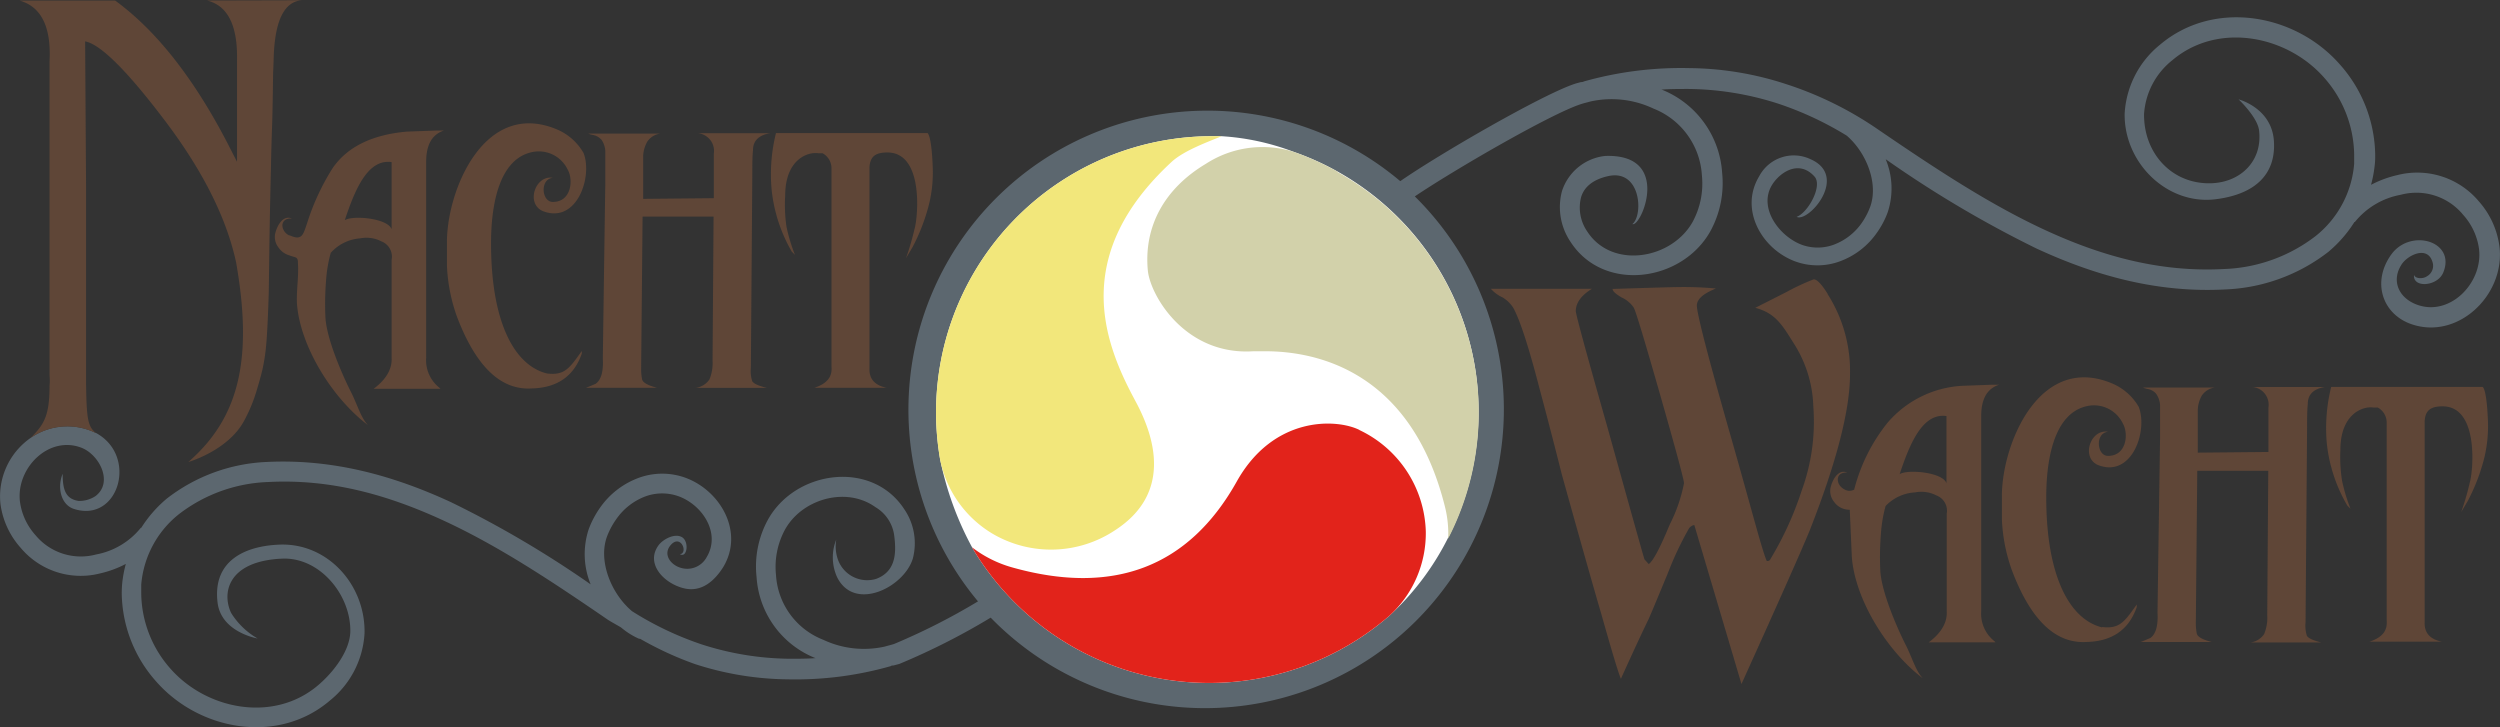
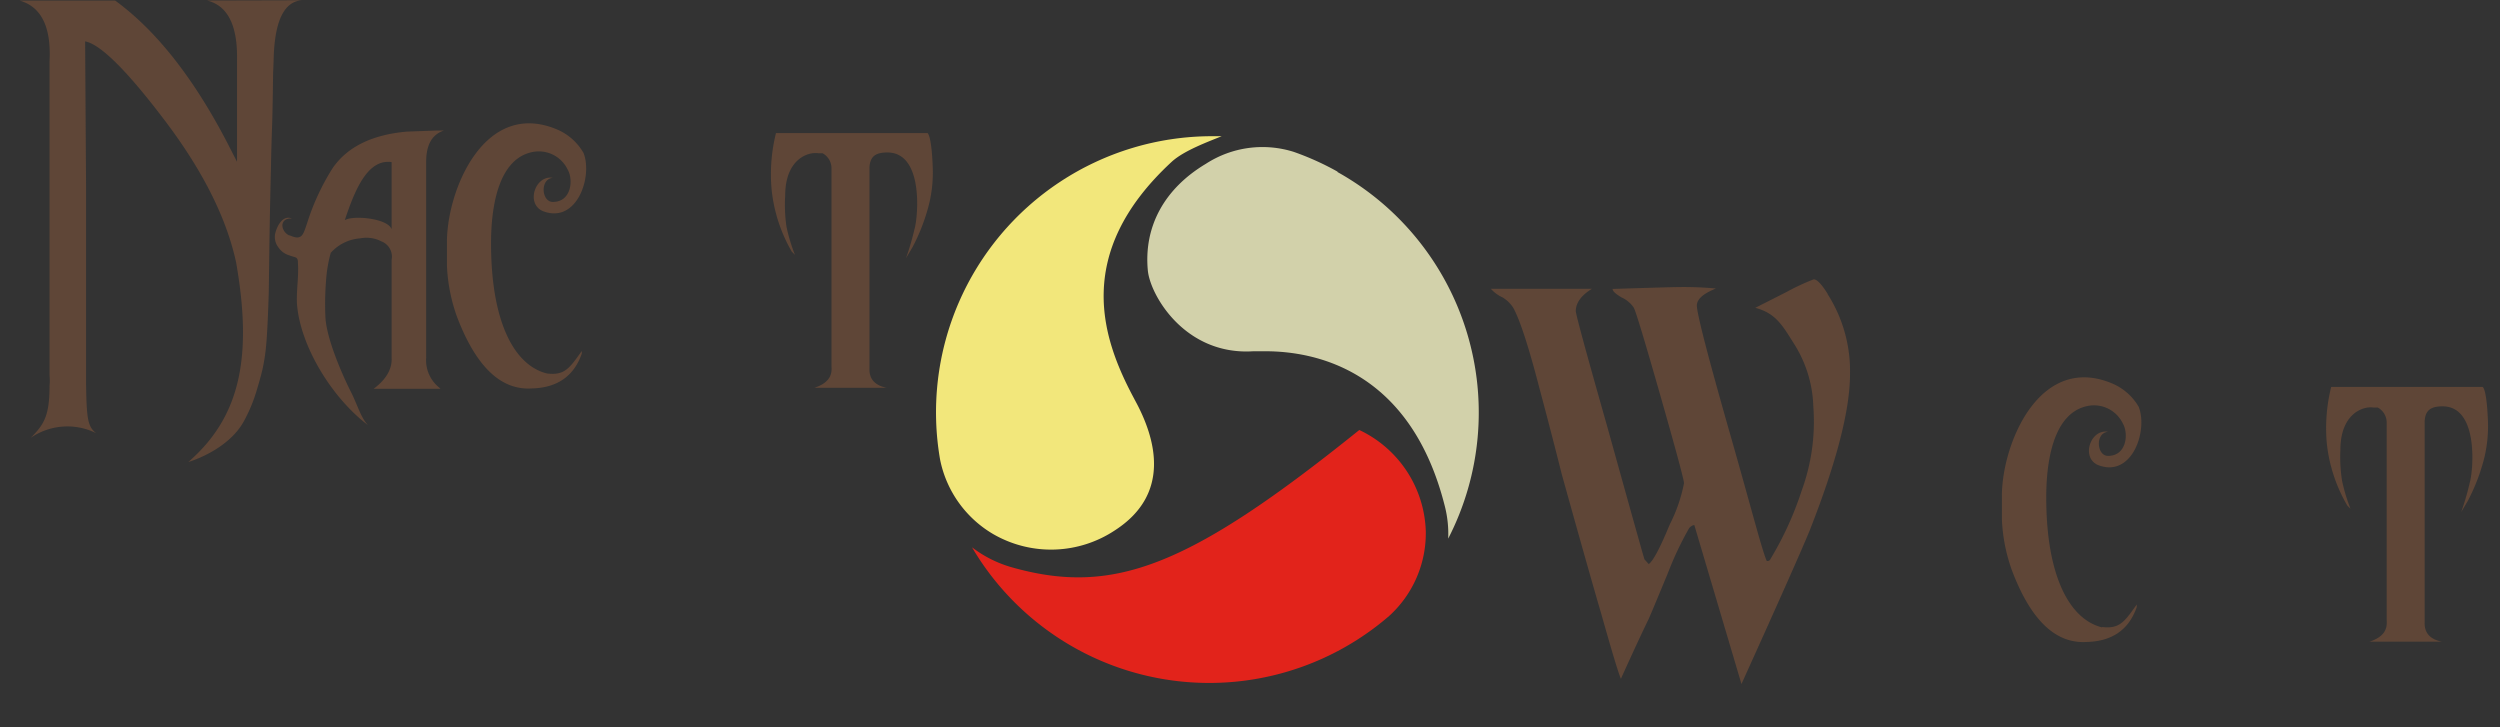
<svg xmlns="http://www.w3.org/2000/svg" viewBox="0 0 293.66 85.42">
  <rect x="0" y="0" width="293.66" height="85.42" fill="#333333" stroke="none" />
  <defs>
    <style>.cls-1{fill:#5c676f;}.cls-2{fill:#5f4637;}.cls-3{fill:#fff;}.cls-4{fill:#f2e77b;}.cls-5{fill:#e2231b;}.cls-6{fill:#d2d1aa;}</style>
  </defs>
  <title>Asset 1</title>
  <g id="Layer_2" data-name="Layer 2">
    <g id="Laag_1" data-name="Laag 1">
-       <path class="cls-1" d="M11.26,50.85c5,2.69,2.68,10.62-2.58,8.93-1.49-.48-2-2.46-1.32-4.13,0,1.83.32,2.95,1.86,3.19a3.42,3.42,0,0,0,2-.57c2.12-1.61.45-4.87-1.66-5.68C5.7,51.12,1.89,55,2.34,58.9a7.33,7.33,0,0,0,1.81,3.94,6.92,6.92,0,0,0,7.14,2.29A8.81,8.81,0,0,0,16.54,62l.05,0a14.78,14.78,0,0,1,3-3.43,20.55,20.55,0,0,1,11.83-4.31C39.08,53.9,46.18,55.84,53,59a121.8,121.8,0,0,1,16.38,9.64,9.36,9.36,0,0,1-.23-6.47,11,11,0,0,1,1.34-2.54A9.56,9.56,0,0,1,75,56.14a8,8,0,0,1,5.57,0c4.1,1.54,6.85,6.39,4.38,10.48-1,1.58-2.53,3-4.63,2.48-2.35-.58-4.5-2.87-3-5,.51-.74,1.93-1.51,2.79-1s.62,2.48-.24,2c1-.14.09-2.43-1.09-1.07-.94,1.09,0,2.29,1.1,2.64A2.59,2.59,0,0,0,83,65.46c1.7-2.81-.47-6.1-3.22-7.14a5.73,5.73,0,0,0-4,0A7.29,7.29,0,0,0,72.38,61a9,9,0,0,0-1.07,2c-1.08,2.89.49,6.75,2.94,8.8a37.78,37.78,0,0,0,8.16,3.89,34.57,34.57,0,0,0,10.31,1.69c1.09,0,2.14,0,3.16-.08l-.11,0a11,11,0,0,1-6.9-9.52A11.43,11.43,0,0,1,90.23,61c3.26-5.79,12.22-7,16-1.17a7.09,7.09,0,0,1,1,5.76c-1,3.38-6.87,6.34-8.91,2.19a5.63,5.63,0,0,1-.09-4.4,4.67,4.67,0,0,0,.12,2.11A3.65,3.65,0,0,0,102.91,68c2.26-.85,2.4-2.91,2.14-5a4.57,4.57,0,0,0-2.22-3.43c-2.88-2.06-7-1.35-9.45,1.09a7.16,7.16,0,0,0-1.15,1.51,9.19,9.19,0,0,0-1.08,5.35,8.73,8.73,0,0,0,5.55,7.63,11.23,11.23,0,0,0,7.23.8c.36-.11.74-.19,1.1-.31a76.1,76.1,0,0,0,9.85-5,35.12,35.12,0,0,1,49.6-49.36C169,18.14,181.14,11.11,185,9.84c.23-.08.48-.13.71-.2v0c.1,0,.23,0,.33-.07A42.08,42.08,0,0,1,198.41,8a37.43,37.43,0,0,1,11.3,1.85A41.54,41.54,0,0,1,220.3,15c6.56,4.48,13.1,8.86,19.88,12s13.64,5,21.07,4.6A18.68,18.68,0,0,0,272,27.73a12.09,12.09,0,0,0,4.53-8.49c0-.32,0-.68,0-1.06a13.9,13.9,0,0,0-3.52-9.05c-4.4-5-12.49-6.56-17.81-2.08a8.81,8.81,0,0,0-3.35,6.33c-.06,4.46,3.06,8.08,7.51,8.15,3.67.06,6.44-2.51,6-6.21-.19-1.57-2.41-3.65-2.41-3.65s3.88,1,4.15,4.86S265,22.8,260.29,23.4c-5.71.73-10.81-4.26-10.72-10.05a11.2,11.2,0,0,1,4.18-8.12c6.31-5.31,15.85-3.65,21.1,2.34A16.29,16.29,0,0,1,279,18.18c0,.38,0,.81-.06,1.26a14.78,14.78,0,0,1-.43,2.27,12.75,12.75,0,0,1,3.08-1.14,9.45,9.45,0,0,1,9.6,3.1A9.88,9.88,0,0,1,293.6,29c.67,5.7-5,11.11-10.56,9-3.25-1.26-4.41-4.93-2.17-8.08S288.51,28.31,287,32c-.66,1.65-3.6,1.88-3.44.29.13.44,1,.51,1.51.17a1.41,1.41,0,0,0,.67-1.65c-.56-2-2.9-.87-3.63.24-1.24,1.89-.38,3.9,1.72,4.71,3.91,1.51,7.83-2.52,7.37-6.48a7.5,7.5,0,0,0-1.87-4.05A7.11,7.11,0,0,0,282,22.88a9,9,0,0,0-5.39,3.2l-.05,0a15,15,0,0,1-3.08,3.52A21.11,21.11,0,0,1,261.37,34c-7.87.42-15.17-1.57-22.18-4.82A130.59,130.59,0,0,1,221.5,18.7a8.94,8.94,0,0,1,.24,6.23,10.17,10.17,0,0,1-1.28,2.42,9.1,9.1,0,0,1-4.32,3.34,7.61,7.61,0,0,1-5.31,0c-3.92-1.48-6.54-6.11-4.18-10a4.59,4.59,0,0,1,6-2c4.59,2-.24,7.5-1.61,6.78,1.31-.45,3.09-3.63,2.1-4.73-1.85-2.05-4.11-.46-5,1-1.62,2.68.85,6,3.47,7a5.47,5.47,0,0,0,3.8,0,7,7,0,0,0,3.27-2.54,8.42,8.42,0,0,0,1-1.91c1-2.74-.46-6.39-2.76-8.36a38.71,38.71,0,0,0-8-3.74,35.29,35.29,0,0,0-10.59-1.74c-1.12,0-2.2,0-3.24.08l.11,0a11.3,11.3,0,0,1,7.09,9.78,11.76,11.76,0,0,1-1.4,6.88c-3.35,5.94-12.55,7.21-16.42,1.2a7.29,7.29,0,0,1-1-5.92,6,6,0,0,1,5.07-4.15c7.93-.3,4.22,8.42,3.21,8,1.3-1.06,1-6.5-2.86-5.63-1.75.39-2.81,1.26-3.17,2.48a4.93,4.93,0,0,0,.71,4c2.88,4.48,9.89,3.32,12.38-1.08a9.46,9.46,0,0,0,1.1-5.51,9,9,0,0,0-5.7-7.83,11.48,11.48,0,0,0-7.43-.82c-.37.11-.76.19-1.13.32-3.56,1.17-14.85,7.71-19.46,10.82a35.11,35.11,0,1,1-49.82,49.48,80.64,80.64,0,0,1-10.71,5.43c-.23.07-.47.12-.7.19v0c-.1,0-.24,0-.34.08a40.89,40.89,0,0,1-12,1.55,36.33,36.33,0,0,1-11-1.8A39.31,39.31,0,0,1,75.13,75l0,.06a8.68,8.68,0,0,1-2.17-1.35c-.51-.31-1-.56-1.54-.9C65,68.41,58.64,64.15,52,61.1s-13.27-4.86-20.51-4.48a18.21,18.21,0,0,0-10.49,3.79,11.8,11.8,0,0,0-4.41,8.27c0,.31,0,.66,0,1A13.53,13.53,0,0,0,20,78.52c4.28,4.88,12.15,6.38,17.33,2,2.05-1.73,3.79-4.24,3.82-6.35.06-4.34-3.63-8.74-8-8.55-6.35.27-7.13,4-6,6.38a8.85,8.85,0,0,0,3.11,3s-4.27-.72-4.7-4.2c-.62-5,3.3-6.7,7.38-6.83,5.6-.16,10,4.77,9.88,10.41a10.91,10.91,0,0,1-4.07,7.91C32.69,87.48,23.41,85.87,18.3,80a15.86,15.86,0,0,1-4-10.32q0-.57.06-1.23a14.75,14.75,0,0,1,.42-2.21,12.38,12.38,0,0,1-3,1.11,9.2,9.2,0,0,1-9.35-3A9.63,9.63,0,0,1,.05,59.16a8.37,8.37,0,0,1,3.56-7.73,7.55,7.55,0,0,1,7.64-.57" />
      <path class="cls-2" d="M34,27.67c-1.09-.51-1.21-2.09.29-2-1-.42-1.64.68-1.9,1.53a2,2,0,0,0,.32,1.87A2.34,2.34,0,0,0,34,30c.8.32,1,.09,1,1,.1,1.51-.19,3.09-.12,4.63.34,4.89,4,11,8.33,14.3-.9-1-1.19-2.36-2.09-4.1-1-2-2.84-6.26-2.9-8.71a34.13,34.13,0,0,1,.08-4.16,16.12,16.12,0,0,1,.55-3.26A5.14,5.14,0,0,1,42.29,28a3.87,3.87,0,0,1,2.53.36A1.92,1.92,0,0,1,46,30.52V42q.12,2-2.11,3.67h7.84l-.12-.13A4.11,4.11,0,0,1,50.06,42V19q0-3,2.1-3.67h-.84l-3.54.13q-6.15.55-8.72,4.31a27.52,27.52,0,0,0-3,6.49c-.46,1.32-.58,2.06-2.06,1.37M46,19.05v7.88c-.44-1.29-4.52-1.67-5.5-1.07,1.18-3.53,2.67-7.22,5.5-6.82" />
      <path class="cls-2" d="M62.4,45.63q4.55-.09,5.94-4.1v-.3c-1.43,2-2,2.9-4.09,2.64-3.82-.94-6.57-6-6.57-15.28,0-3.48.55-10.14,5.15-10.78a3.76,3.76,0,0,1,3.85,2.11c.69,1.18.45,3.8-1.74,3.8-1.35,0-1.53-2.71,0-2.83-2.11-.37-3.25,3.17-1.06,3.95,3.91,1.4,5.76-4.11,4.66-6.88a6.53,6.53,0,0,0-3.22-2.8C56.88,11.71,52.5,22.34,52.5,28.43v2.78a20.2,20.2,0,0,0,1.18,6Q57,45.93,62.4,45.63" />
-       <path class="cls-2" d="M70.62,16.37a2.58,2.58,0,0,1,.48,1.35v4.05q0-.55-.29,20.31.13,2.31-.84,3c-.73.31-1.11.47-1.14.47h8.34q-1.64-.43-1.75-1a6.49,6.49,0,0,1-.11-1.11l.17-18h8.34L83.7,42.34a5.07,5.07,0,0,1-.36,2.22,2.31,2.31,0,0,1-1.62,1h8.34c-1-.25-1.58-.52-1.71-.81a4,4,0,0,1-.15-1.58l.17-22.79c0-1,0-1.91.08-2.73q0-1.66,2-2H82a2.09,2.09,0,0,1,1.85,2.39v4c0,.48,0,.9,0,1.24l-8.3.08V20.28c0-.79,0-1.47,0-2A3.83,3.83,0,0,1,76,16.69a2.18,2.18,0,0,1,1.58-1H69.08a2.74,2.74,0,0,0,.61.17,1.72,1.72,0,0,1,.93.53" />
      <path class="cls-2" d="M93,29.55l.38.39a20.22,20.22,0,0,1-1-3.33A17.8,17.8,0,0,1,92.23,23c0-4.24,2.61-5.19,3.88-5l.51,0a2,2,0,0,1,1.05,1.75V43.07c.11,1.23-.56,2-2,2.48h8.46q-2.06-.43-2-2.26l0-23.59c.06-1.36.75-1.79,2.11-1.79,4.29,0,3.6,7.61,3.18,9a31.46,31.46,0,0,1-1,3.42l.76-1.28a22.45,22.45,0,0,0,1.68-4.1,15.72,15.72,0,0,0,.7-5.38c-.07-1.9-.27-3.63-.61-3.94H91.15a20,20,0,0,0-.51,6.67A18.27,18.27,0,0,0,93,29.55" />
      <path class="cls-2" d="M214.67,34.49q-1.06-1.68-1.62-1.68a26.88,26.88,0,0,0-3.24,1.51l-3.63,1.84c2.42.63,3.2,2.07,4.61,4.31A14.51,14.51,0,0,1,213,47.75a23.61,23.61,0,0,1-1.36,9.86,38.76,38.76,0,0,1-3.72,8.13.33.33,0,0,1-.28.16h-.11c-.6-1.41-1.64-5.58-4.27-14.79s-3.94-14.28-3.94-15.22c0-.74.74-1.4,2.24-2a41.09,41.09,0,0,0-4.37-.17q-.78,0-7.77.22c0,.26.35.58,1.06,1a3.39,3.39,0,0,1,1.43,1.2q.36.65,3.13,10.35t2.77,10.27a18.34,18.34,0,0,1-1.68,4.86q-1.68,4.08-2.46,4.64l-.51-.56q-.45-1.51-4.42-15.78-3.64-12.81-3.64-13.37,0-1.46,1.9-2.63H175.12a4.05,4.05,0,0,0,1.35,1,3.78,3.78,0,0,1,1.28,1.23q1.18,2.13,3.08,9.46,1.34,5,2.63,10.13,3.08,11.07,4.7,16.61,1.85,6.55,2.24,7.38,2.07-4.58,3.19-6.88.11-.17,2.35-5.59a38.3,38.3,0,0,1,2.46-5.2,1,1,0,0,1,.62-.39l5.54,18.68q6.55-14.48,8-18,4.75-12.08,4.75-18.4a16.8,16.8,0,0,0-2.63-9.4" />
-       <path class="cls-2" d="M234.84,45.19H234l-3.54.13a12.44,12.44,0,0,0-8.72,4.31,20.76,20.76,0,0,0-3.94,7.88,1.13,1.13,0,0,1-1.1,0c-1.09-.51-1.21-2.09.29-2-1-.42-1.64.68-1.9,1.53a2,2,0,0,0,.32,1.87,2.19,2.19,0,0,0,1.21.88,2.55,2.55,0,0,0,.66.09s.15,3.33.24,5.49c.34,4.89,4,11,8.33,14.3-.9-1-1.19-2.36-2.09-4.1-1-2-2.84-6.26-2.9-8.71a34.14,34.14,0,0,1,.08-4.16,16.1,16.1,0,0,1,.55-3.26,5.14,5.14,0,0,1,3.45-1.6,3.88,3.88,0,0,1,2.53.36,1.92,1.92,0,0,1,1.2,2.14V71.78q.12,2-2.11,3.67h7.84l-.12-.13a4.11,4.11,0,0,1-1.56-3.54V48.86q0-3,2.11-3.67m-6.19,11.57c-.44-1.29-4.52-1.66-5.5-1.07,1.18-3.53,2.67-7.22,5.5-6.82Z" />
      <path class="cls-2" d="M246.93,73.7c-3.82-.94-6.57-6-6.57-15.28,0-3.48.55-10.14,5.15-10.78a3.76,3.76,0,0,1,3.85,2.11c.69,1.19.45,3.8-1.74,3.8-1.35,0-1.53-2.71,0-2.83-2.11-.37-3.25,3.17-1.06,3.95,3.91,1.4,5.76-4.11,4.66-6.88A6.54,6.54,0,0,0,248,45c-8.47-3.46-12.85,7.17-12.85,13.26V61a20.13,20.13,0,0,0,1.18,6q3.29,8.71,8.72,8.41,4.55-.09,5.94-4.1v-.3c-1.43,2-2,2.9-4.09,2.64" />
-       <path class="cls-2" d="M271,50.19c0-1,0-1.9.08-2.73q0-1.67,2-2h-8.47a2.09,2.09,0,0,1,1.85,2.39v4c0,.48,0,.9,0,1.24l-8.3.08V50.1c0-.79,0-1.47,0-2a3.83,3.83,0,0,1,.44-1.58,2.19,2.19,0,0,1,1.58-1h-8.47a2.65,2.65,0,0,0,.61.18,1.72,1.72,0,0,1,.93.53,2.58,2.58,0,0,1,.48,1.35v4.05q0-.55-.3,20.31.13,2.31-.84,3c-.73.31-1.11.47-1.14.47h8.34c-1.09-.28-1.68-.62-1.75-1a6.49,6.49,0,0,1-.11-1.11l.17-18h8.34l-.12,16.95a5.07,5.07,0,0,1-.36,2.22,2.3,2.3,0,0,1-1.62,1h8.34c-1-.25-1.58-.52-1.71-.81a4,4,0,0,1-.15-1.58Z" />
      <path class="cls-2" d="M273.83,45.45a20,20,0,0,0-.51,6.67,18.29,18.29,0,0,0,2.4,7.26l.38.38a20.16,20.16,0,0,1-1-3.33,17.79,17.79,0,0,1-.19-3.56c0-4.24,2.61-5.19,3.88-5l.51,0a2,2,0,0,1,1.05,1.75V72.89c.11,1.23-.56,2-2,2.48h8.46q-2.06-.42-2-2.26l0-23.59c.06-1.36.75-1.79,2.11-1.79,4.29,0,3.6,7.61,3.18,9a31.52,31.52,0,0,1-1,3.42l.76-1.28a22.55,22.55,0,0,0,1.68-4.1,15.72,15.72,0,0,0,.7-5.38c-.07-1.9-.27-3.63-.61-3.94Z" />
      <path class="cls-2" d="M11.26,50.85c-1-.75-1.08-1.91-1.15-5.67V22.09L10,4.86q2.71.51,9.37,9.31t8.36,16.63c2,11.36.38,18.27-5.61,23.47,0,0,4.67-1.33,6.56-4.85A18.74,18.74,0,0,0,30.11,46c.3-1,.54-1.83.73-2.65a22.06,22.06,0,0,0,.44-3q.16-1.77.29-6l.06-4.42q.06-4.67.19-9.9.06-3.1.13-4.89t.13-6.53l.06-1.45q.12-7,3.41-7.13L24.31.06Q28,.95,27.84,7.19V19l-1.2-2.34Q20.71,5.3,13.52.06H2.28Q6.13,1.14,5.82,7.19V44.11a6.16,6.16,0,0,1,0,1.2c0,3.55-.65,4.55-2.21,6.12a7.59,7.59,0,0,1,7.64-.57" />
-       <path class="cls-3" d="M170.07,63.22A32.33,32.33,0,0,0,152,17.85,28.57,28.57,0,0,0,143.51,16h-1.26a32.43,32.43,0,0,0-31.81,38A37.2,37.2,0,0,0,114.3,64.5a32.33,32.33,0,0,0,48.88,7.85,31.7,31.7,0,0,0,6.89-9.12" />
      <path class="cls-4" d="M131,62.27c6.52-4.24,4.85-10.65,2.3-15.29l-.12-.23C129.58,40,125.86,29.88,137.64,19c1.45-1.33,4.34-2.37,5.86-3h-1.26a32.43,32.43,0,0,0-31.81,38,13.13,13.13,0,0,0,6.31,8.78A13.57,13.57,0,0,0,131,62.27" />
-       <path class="cls-5" d="M159.68,50.5c-2.71-1.34-10.09-1.66-14.41,6.07C139.63,66.64,130.75,70,118.86,66.64a13.86,13.86,0,0,1-4.68-2.35l.12.21a32.33,32.33,0,0,0,48.88,7.85,13.13,13.13,0,0,0,4.3-9.92,13.61,13.61,0,0,0-7.81-11.92" />
+       <path class="cls-5" d="M159.68,50.5C139.63,66.64,130.75,70,118.86,66.64a13.86,13.86,0,0,1-4.68-2.35l.12.21a32.33,32.33,0,0,0,48.88,7.85,13.13,13.13,0,0,0,4.3-9.92,13.61,13.61,0,0,0-7.81-11.92" />
      <path class="cls-6" d="M157.11,20.16A32.65,32.65,0,0,0,152,17.85a12.21,12.21,0,0,0-10.35,1.39c-4.89,2.92-7.31,7.38-6.82,12.54.28,2.9,4.37,10,12.4,9.48.42,0,.9,0,1.41,0,5.9,0,17.07,2.23,21.08,18.22a13.08,13.08,0,0,1,.39,3.79,32.34,32.34,0,0,0-13-43.06" />
    </g>
  </g>
</svg>